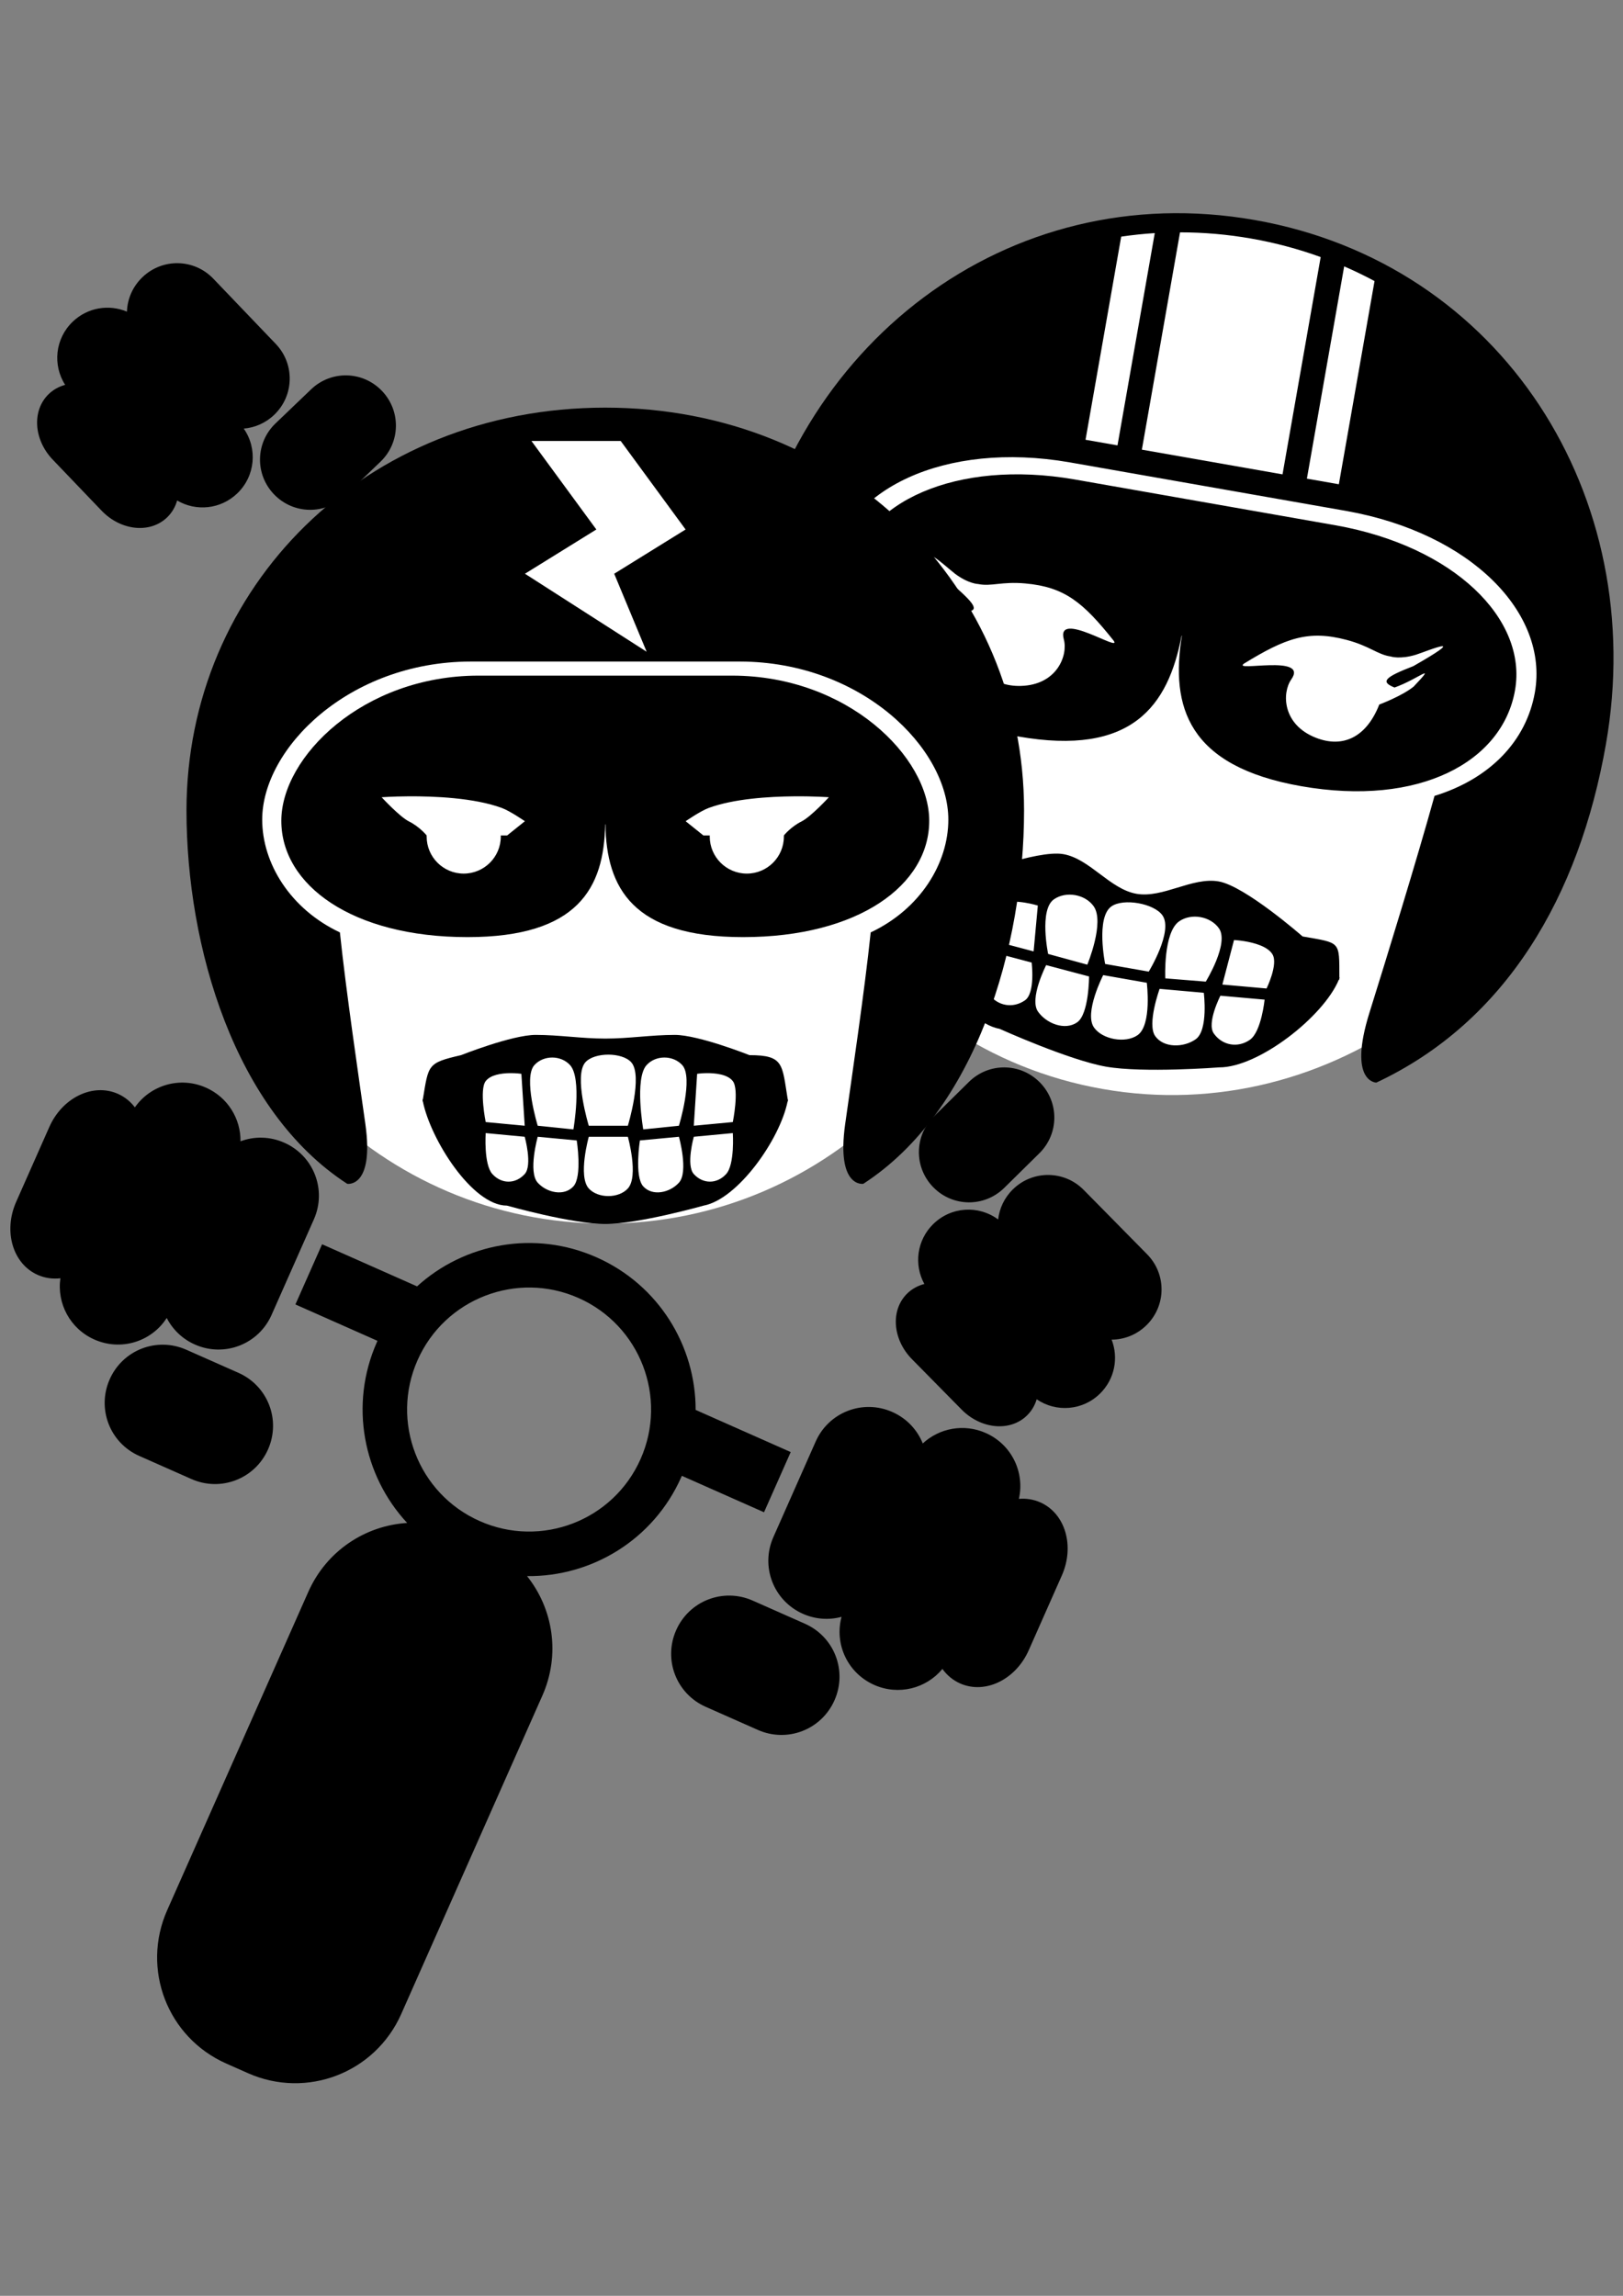
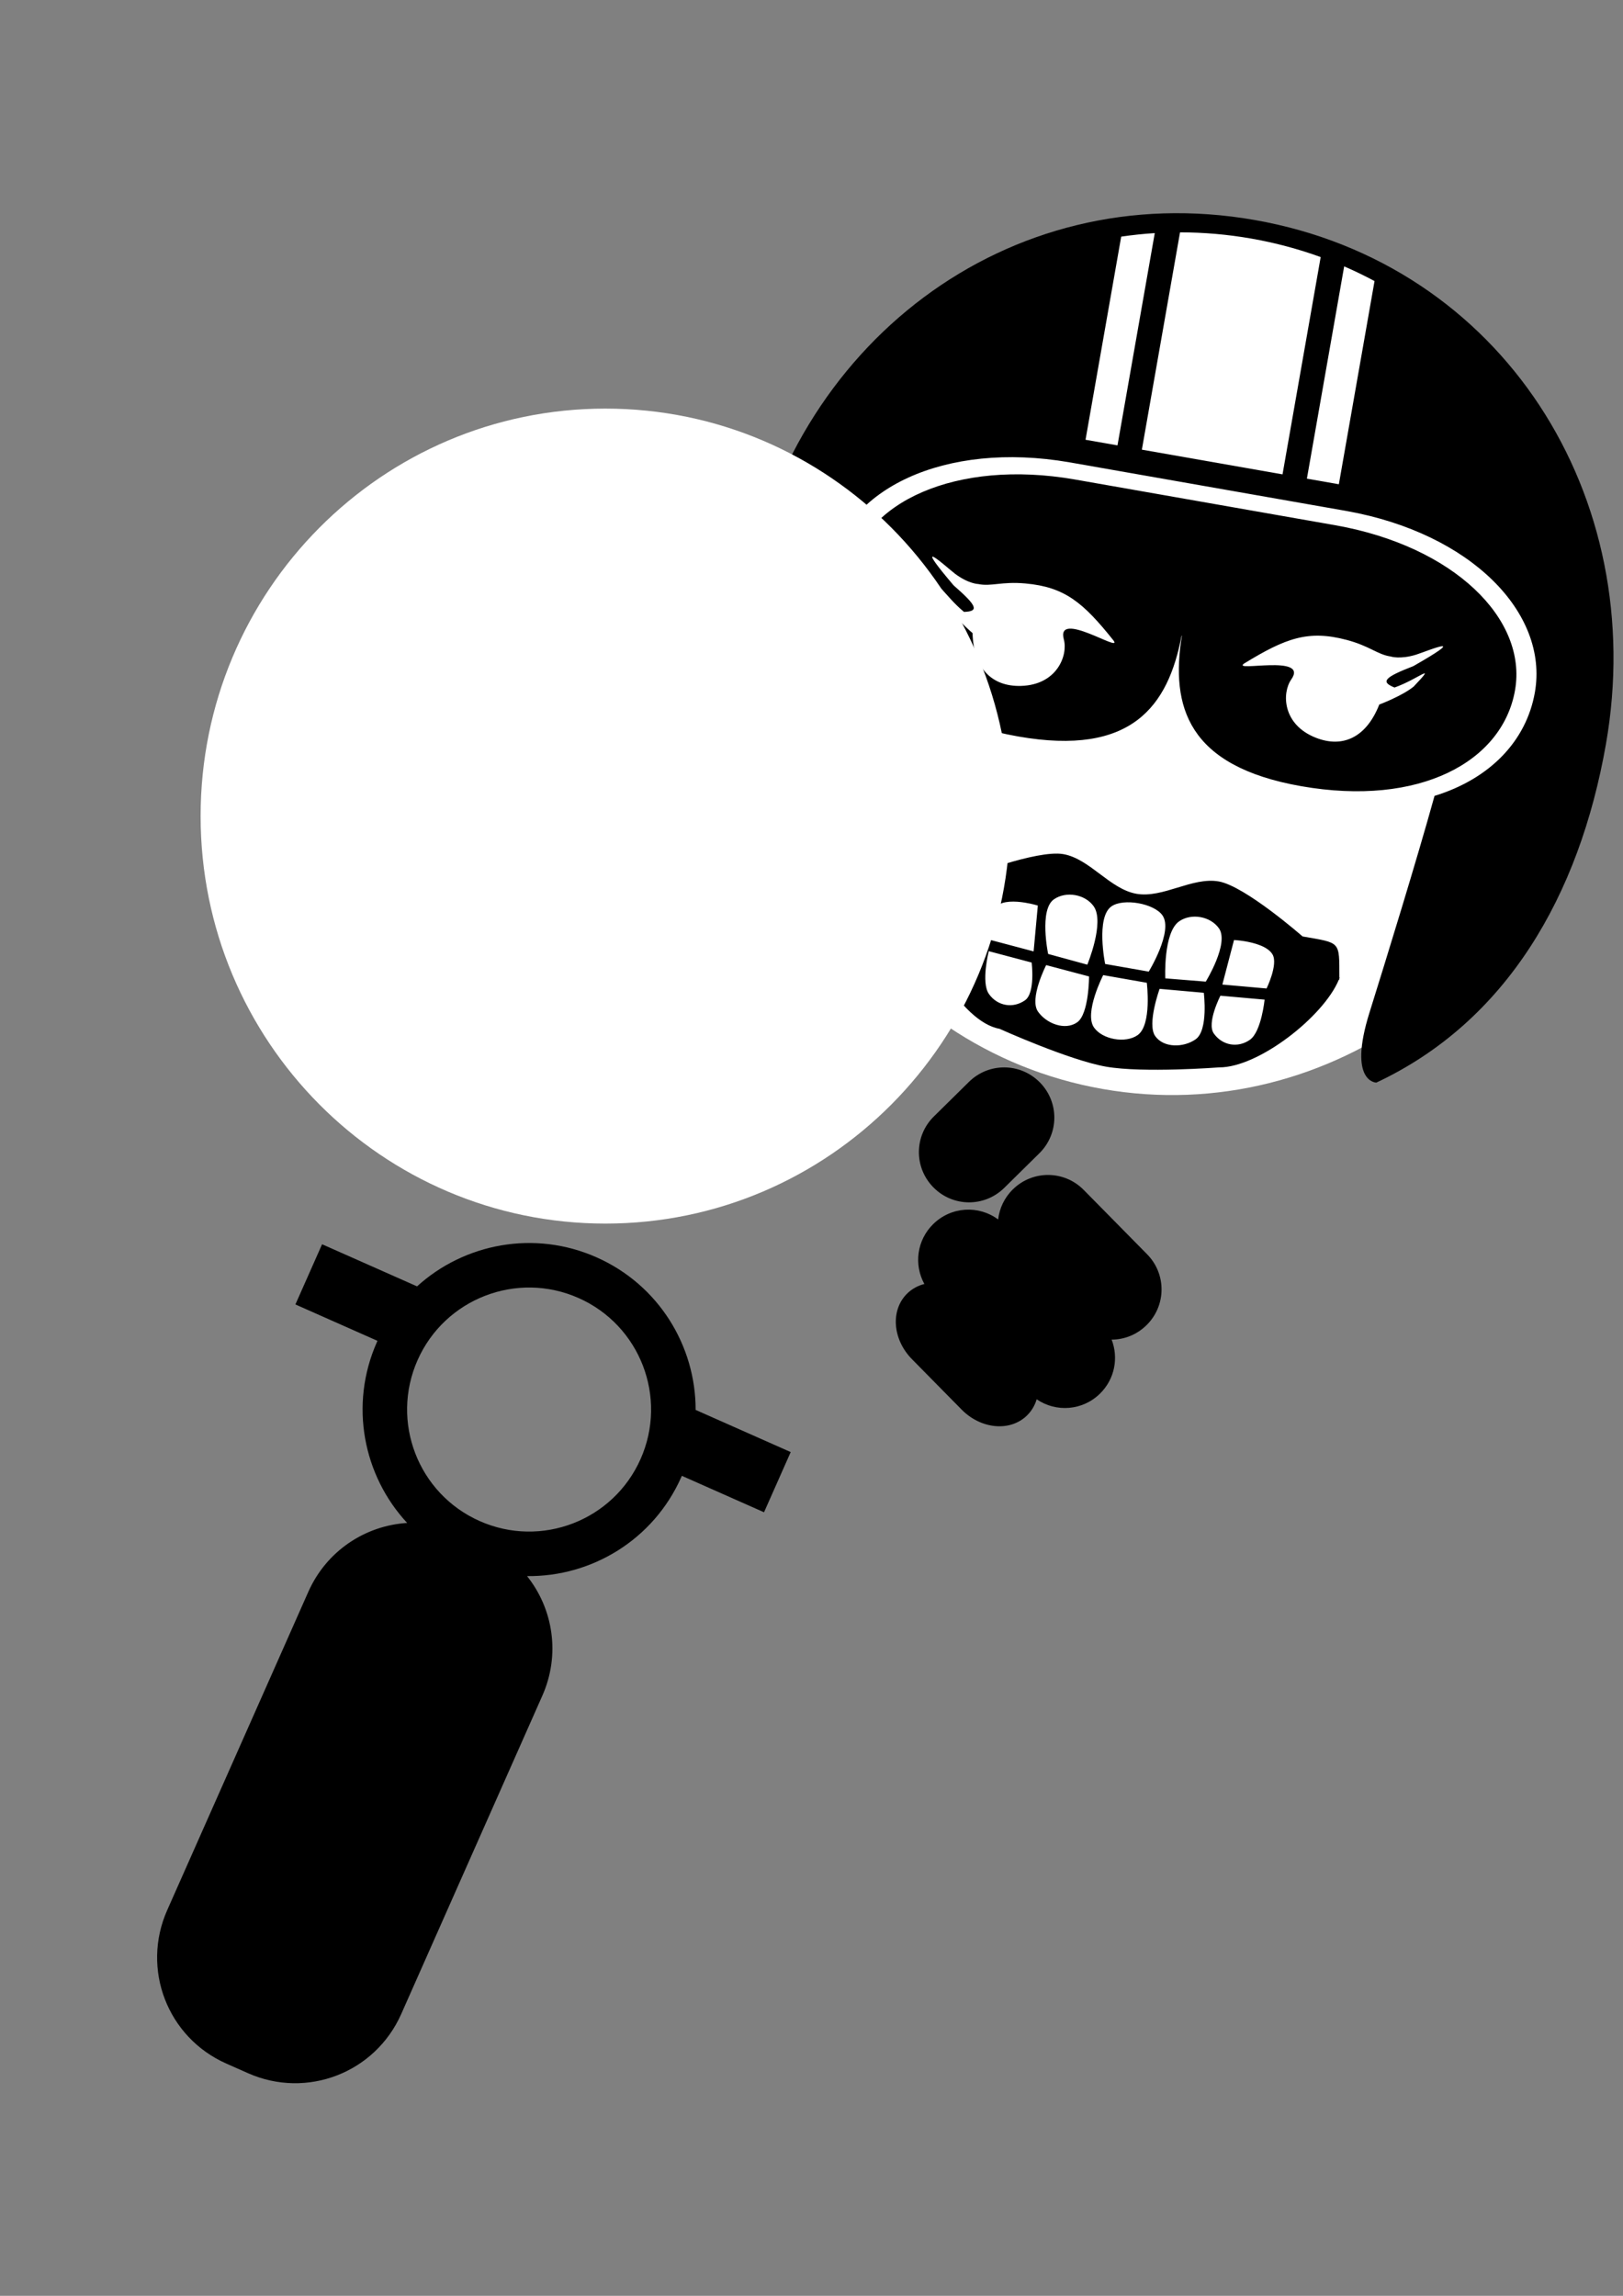
<svg xmlns="http://www.w3.org/2000/svg" xmlns:ns1="http://www.inkscape.org/namespaces/inkscape" xmlns:ns2="http://sodipodi.sourceforge.net/DTD/sodipodi-0.dtd" width="744.094" height="1052.362" id="svg2" version="1.1" ns1:version="0.48.3.1 r9886" ns2:docname="motards.svg">
  <rect width="100%" height="100%" fill="#808080" stroke="none" />
  <title id="title3116">Motards</title>
  <defs id="defs4" />
  <ns2:namedview id="base" pagecolor="#ffffff" bordercolor="#666666" borderopacity="1.0" ns1:pageopacity="0.0" ns1:pageshadow="2" ns1:zoom="0.46656941" ns1:cx="707.47429" ns1:cy="526.18109" ns1:document-units="px" ns1:current-layer="capa1" showgrid="false" ns1:window-width="1366" ns1:window-height="712" ns1:window-x="0" ns1:window-y="27" ns1:window-maximized="1" showguides="true" ns1:guide-bbox="true" />
  <g ns1:label="Capa 1" ns1:groupmode="layer" id="capa1">
    <g id="g3122" transform="translate(-1.646,11.627)">
      <g transform="matrix(0.985,0.173,-0.173,0.985,-530.384,-389.154)" id="g3071">
        <path ns2:type="arc" style="fill:#ffffff;fill-opacity:1;stroke:none" id="path3069" ns2:cx="959.06519" ns2:cy="472.64871" ns2:rx="182.99712" ns2:ry="182.99712" d="m 1142.062,472.649 c 0,101.067 -81.931,182.997 -182.997,182.997 -101.067,0 -182.997,-81.931 -182.997,-182.997 0,-101.067 81.931,-182.997 182.997,-182.997 101.067,0 182.997,81.931 182.997,182.997 z" transform="matrix(1.047,0,0,1.099,169.349,-36.609)" />
        <g id="g3065">
          <path ns1:connector-curvature="0" id="path2985-1" d="m 1173.236,279.604 c -115.311,0 -200.121,93.486 -200.121,208.796 0,70.713 23.048,133.192 76.833,170.961 0,0 12.972,2.247 8.648,-31.052 -3.204,-24.676 -9.241,-72.61 -12.161,-102.993 -23.741,-12.127 -37.133,-32.101 -37.133,-54.699 0,-36.869 41.323,-66.777 99.507,-66.941 l 0.486,0 127.91,0 0.486,0 c 58.184,0.165 99.507,30.072 99.507,66.941 0,22.591 -13.376,42.571 -37.106,54.699 -2.92,30.383 -8.984,78.317 -12.188,102.993 -4.324,33.299 8.648,31.052 8.648,31.052 53.785,-37.77 76.832,-100.248 76.832,-170.961 0,-115.311 -84.838,-208.796 -200.148,-208.796 z m -60.834,131.396 c -54.94,0.148 -93.966,27.056 -93.966,60.239 0,33.275 33.817,60.266 88.967,60.266 52.871,0 65.291,-25.565 65.779,-58.428 l 0.135,0 c 0.488,32.863 12.908,58.428 65.779,58.428 55.15,0 88.967,-26.991 88.967,-60.266 0,-33.183 -39.027,-60.091 -93.966,-60.239 l -0.459,0 -120.776,0 -0.459,0 z m -57.915,46.132 c 1.105,-0.322 9.227,4.769 11.486,5.919 6.87,3.496 11.296,2.811 11.296,2.811 6.136,0.173 10.266,-3.074 21.215,-4 18.102,-1.53 27.627,3.993 44.402,18.81 5.099,5.071 -28.693,-9.621 -22.566,3.432 3.167,6.747 0.58,21.067 -15.756,24.377 -12.765,2.586 -22.695,-3.91 -25.971,-20.026 0,0 -9.555,-5.602 -14.107,-10.837 -8.85,-13.422 -1.707,-3.871 8.567,1.946 6.938,-1.451 5.386,-3.79 -6.81,-11.161 -9.977,-8.285 -12.512,-11.049 -11.756,-11.27 z m 237.308,0 c 1.334,-0.163 -0.795,2.348 -11.54,11.27 -12.197,7.372 -13.748,9.71 -6.81,11.161 10.274,-5.817 17.417,-15.368 8.567,-1.946 -4.552,5.235 -14.107,10.837 -14.107,10.837 -3.276,16.116 -13.207,22.612 -25.971,20.026 -16.335,-3.31 -18.923,-17.629 -15.756,-24.377 6.127,-13.053 -27.665,1.639 -22.566,-3.432 16.776,-14.817 26.301,-20.339 44.402,-18.81 10.948,0.925 15.079,4.173 21.215,4 0,0 4.427,0.685 11.296,-2.811 2.139,-1.089 9.555,-5.708 11.27,-5.919 z m -154.692,123.91 c -12.317,0 -42.24,18.188 -42.24,18.188 -17.546,3.676 -16.844,-0.789 -19.837,15.621 l -0.189,0 c 0.028,0.15 0.078,0.307 0.108,0.459 -0.035,0.197 -0.071,0.311 -0.108,0.513 l 0.189,0 c 3.952,17.922 29.132,49.132 47.132,49.132 0,0 33.828,8.648 51.105,8.648 17.277,0 51.105,-8.648 51.105,-8.648 17.747,-3.003 43.151,-31.21 47.105,-49.132 l 0.216,0 c -0.038,-0.207 -0.072,-0.339 -0.108,-0.54 0.029,-0.143 0.082,-0.291 0.108,-0.432 l -0.162,0 c -2.984,-16.599 -1.925,-15.621 -19.864,-15.621 0,0 -29.923,-18.188 -42.24,-18.188 -12.317,0 -23.843,12.107 -36.16,12.107 -12.317,0 -23.843,-12.107 -36.16,-12.107 z m 37.727,16.215 c 4.74,0 9.501,1.177 11.891,3.567 6.24,6.24 -1.73,26.485 -1.73,26.485 l -20.296,0 c 0,0 -7.969,-20.245 -1.73,-26.485 2.39,-2.39 7.124,-3.567 11.864,-3.567 z m -29.133,1.351 c 3.442,0 6.88,1.204 9.27,3.594 6.327,6.327 1.73,26.836 1.73,26.836 l -18.539,-1.73 c 0,0 -7.649,-19.187 -1.73,-25.106 2.39,-2.39 5.827,-3.594 9.27,-3.594 z m 58.293,0 c 3.442,0 6.88,1.204 9.27,3.594 5.919,5.919 -1.73,25.106 -1.73,25.106 l -18.539,1.73 c 0,0 -4.597,-20.509 1.73,-26.836 2.39,-2.39 5.827,-3.594 9.27,-3.594 z m -80.427,7.378 c 3.412,-0.055 6.108,0.297 6.108,0.297 l 1.73,21.026 -20.269,-1.73 c 0,0 -3.406,-11.801 0,-15.837 2.488,-2.948 8.044,-3.685 12.432,-3.756 z m 102.128,0 c 4.522,-0.06 11.076,0.484 13.837,3.756 3.405,4.036 0,15.837 0,15.837 l -20.269,1.73 1.73,-21.026 c 0,0 1.989,-0.261 4.702,-0.297 z m -114.56,24.782 20.269,1.73 c 0,0 4.142,13.425 0,17.566 -4.78,4.78 -12.03,4.78 -16.81,0 -4.549,-4.549 -3.459,-19.296 -3.459,-19.296 z m 128.397,0 c 0,0 1.09,14.746 -3.459,19.296 -4.775,4.775 -12.035,4.775 -16.81,0 -4.142,-4.142 0,-17.566 0,-17.566 l 20.269,-1.73 z m -101.371,1.73 20.269,1.73 c 0,0 2.966,16.951 -1.73,21.647 -4.78,4.78 -13.759,3.05 -18.539,-1.73 -5.104,-5.104 0,-21.647 0,-21.647 z m 26.539,0 20.296,0 c 0,0 5.745,18.632 0,24.377 -4.78,4.78 -15.516,4.78 -20.296,0 -5.745,-5.745 0,-24.377 0,-24.377 z m 46.835,0 c 0,0 5.104,16.543 0,21.647 -4.78,4.78 -13.759,6.51 -18.539,1.73 -4.696,-4.696 -1.73,-21.647 -1.73,-21.647 l 20.269,-1.73 z" style="fill:#000000;fill-opacity:1;stroke:none" />
          <path ns1:connector-curvature="0" id="rect3050" d="m 1173.25,288.25 c -11.172,0 -22.112,0.978 -32.75,2.844 l 0,101.125 65.469,0 0,-101.125 c -10.628,-1.862 -21.557,-2.844 -32.719,-2.844 z m -44.094,5.188 c -5.041,1.21 -10.001,2.644 -14.875,4.25 l 0,94.531 14.875,0 0,-98.781 z m 88.156,0 0,98.781 14.875,0 0,-94.562 c -4.872,-1.604 -9.837,-3.011 -14.875,-4.219 z" style="fill:#ffffff;fill-opacity:1;stroke:none" />
        </g>
      </g>
      <g transform="matrix(0.998,0.063,-0.063,0.998,37.124,-14.31)" id="g3144">
        <path ns1:connector-curvature="0" style="fill:#000000;fill-opacity:1;stroke:none" d="M 274.052,562.89 C 244.788,552.065 213.143,560.308 192.736,581.355 l -44.667,-16.522 -10.47,28.306 38.599,14.278 c -0.074,0.194 -0.143,0.388 -0.216,0.583 -10.924,29.532 -2.415,61.483 19.061,81.867 -19.057,2.4 -36.097,15.069 -43.246,34.396 L 96.42,873.971 c -10.236,27.672 3.783,58.195 31.455,68.431 l 10.22,3.78 c 27.672,10.236 58.18,-3.817 68.415,-31.489 l 55.377,-149.709 c 7.149,-19.327 2.455,-40.035 -10.452,-54.259 29.563,-1.51 56.804,-20.241 67.725,-49.765 0.072,-0.195 0.145,-0.387 0.216,-0.583 l 38.647,14.296 10.47,-28.306 -44.692,-16.531 c -8.3e-4,-0.004 -0.024,-0.006 -0.024,-0.009 -1.801,-29.256 -20.465,-56.114 -49.725,-66.937 z m -7.076,19.129 c 28.965,10.714 43.745,42.89 33.031,71.856 -10.714,28.965 -42.866,43.754 -71.832,33.04 -28.965,-10.714 -43.778,-42.875 -33.064,-71.841 10.714,-28.965 42.899,-43.769 71.865,-33.055 z" id="rect3034" />
        <g id="g3076" transform="matrix(0.777,0.287,-0.287,0.777,133.688,54.151)">
-           <path ns1:connector-curvature="0" id="rect3043" d="m 136.016,519.098 c -15.671,0 -28.638,11.107 -31.531,25.906 -3.519,-1.941 -7.469,-3.031 -11.625,-3.031 -15.118,0 -27.281,14.345 -27.281,32.156 l 0,45.281 c 0,17.811 12.163,32.156 27.281,32.156 4.393,0 8.55,-1.22 12.219,-3.375 3.802,13.518 16.172,23.375 30.938,23.375 16.109,0 29.392,-11.706 31.781,-27.125 5.517,4.46 12.54,7.125 20.219,7.125 17.811,0 32.156,-14.345 32.156,-32.156 l 0,-57.875 c 0,-17.811 -14.345,-32.125 -32.156,-32.125 -8.76,0 -16.681,3.449 -22.469,9.094 -4.919,-11.43 -16.258,-19.406 -29.531,-19.406 z m 48.781,137.031 c -17.811,0 -32.125,14.314 -32.125,32.125 0,17.811 14.314,32.156 32.125,32.156 l 31.594,0 c 17.811,0 32.125,-14.345 32.125,-32.156 0,-17.811 -14.314,-32.125 -32.125,-32.125 l -31.594,0 z" style="fill:#000000;fill-opacity:1;stroke:none" />
-           <path style="fill:#000000;fill-opacity:1;stroke:none" d="m 608.078,519.098 c 15.671,0 28.638,11.107 31.531,25.906 3.519,-1.941 7.469,-3.031 11.625,-3.031 15.118,0 27.281,14.345 27.281,32.156 l 0,45.281 c 0,17.811 -12.163,32.156 -27.281,32.156 -4.393,0 -8.55,-1.22 -12.219,-3.375 -3.802,13.518 -16.172,23.375 -30.938,23.375 -16.109,0 -29.392,-11.706 -31.781,-27.125 -5.517,4.46 -12.54,7.125 -20.219,7.125 -17.811,0 -32.156,-14.345 -32.156,-32.156 l 0,-57.875 c 0,-17.811 14.345,-32.125 32.156,-32.125 8.76,0 16.681,3.449 22.469,9.094 4.919,-11.43 16.258,-19.406 29.531,-19.406 z m -48.781,137.031 c 17.811,0 32.125,14.314 32.125,32.125 0,17.811 -14.314,32.156 -32.125,32.156 l -31.594,0 c -17.811,0 -32.125,-14.345 -32.125,-32.156 0,-17.811 14.314,-32.125 32.125,-32.125 l 31.594,0 z" id="path3054" ns1:connector-curvature="0" />
-         </g>
+           </g>
      </g>
-       <path ns1:connector-curvature="0" id="rect3043-0" d="m 34.994,135.818 c -8.094,7.75 -9.298,19.899 -3.473,28.973 -2.777,0.738 -5.357,2.128 -7.503,4.184 -7.808,7.477 -6.996,20.901 1.813,30.1 l 22.393,23.387 c 8.808,9.199 22.185,10.593 29.993,3.116 2.269,-2.173 3.812,-4.858 4.642,-7.786 8.648,5.101 19.912,4.075 27.538,-3.227 8.32,-7.966 9.391,-20.582 3,-29.726 5.055,-0.425 10,-2.522 13.966,-6.319 9.199,-8.808 9.513,-23.312 0.705,-32.51 L 99.446,116.117 c -8.808,-9.199 -23.296,-9.497 -32.495,-0.689 -4.524,4.332 -6.91,10.031 -7.107,15.808 -8.193,-3.471 -17.994,-1.983 -24.849,4.582 z m 92.962,46.649 c -9.199,8.808 -9.513,23.28 -0.705,32.479 8.808,9.199 23.295,9.529 32.494,0.721 l 16.317,-15.624 c 9.199,-8.808 9.497,-23.296 0.689,-32.495 -8.808,-9.199 -23.28,-9.513 -32.479,-0.705 l -16.317,15.624 z" style="fill:#000000;fill-opacity:1;stroke:none" />
      <path style="fill:#000000;fill-opacity:1;stroke:none" d="m 505.99,627.155 c -7.982,7.865 -20.161,8.716 -29.062,2.631 -0.818,2.755 -2.283,5.293 -4.399,7.379 -7.7,7.588 -21.095,6.386 -30.034,-2.685 L 419.768,611.416 c -8.939,-9.071 -9.944,-22.483 -2.244,-30.07 2.238,-2.205 4.967,-3.67 7.917,-4.414 -4.848,-8.793 -3.495,-20.022 4.025,-27.433 8.205,-8.085 20.846,-8.79 29.801,-2.136 0.572,-5.041 2.811,-9.923 6.722,-13.777 9.071,-8.939 23.578,-8.833 32.517,0.239 l 29.048,29.477 c 8.939,9.072 8.817,23.562 -0.254,32.501 -4.462,4.397 -10.227,6.616 -16.008,6.645 3.231,8.29 1.46,18.044 -5.301,24.706 z M 462.06,532.878 c -9.071,8.939 -23.546,8.833 -32.486,-0.238 -8.939,-9.071 -8.849,-23.562 0.223,-32.502 l 16.091,-15.857 c 9.071,-8.939 23.562,-8.817 32.501,0.254 8.939,9.071 8.833,23.546 -0.238,32.486 L 462.06,532.878 z" id="path3054-0" ns1:connector-curvature="0" />
      <g transform="translate(-776.664,-171.19)" id="g3117">
        <path ns2:type="arc" style="fill:#ffffff;fill-opacity:1;stroke:none" id="path3112" ns2:cx="992.34967" ns2:cy="432.94739" ns2:rx="150.03127" ns2:ry="150.03127" d="m 1142.381,432.947 c 0,82.86 -67.171,150.031 -150.031,150.031 -82.86,0 -150.031,-67.171 -150.031,-150.031 0,-82.86 67.171,-150.031 150.031,-150.031 82.86,0 150.031,67.171 150.031,150.031 z" transform="matrix(1.237,0,0,1.245,-171.667,-5.373)" />
-         <path style="fill:#000000;fill-opacity:1;stroke:none" d="m 1055.793,346.419 c -110.624,0 -191.987,82.691 -191.987,184.676 0,62.541 22.111,137.711 73.71,171.116 0,0 12.445,1.994 8.297,-27.456 -3.074,-21.824 -8.865,-60.916 -11.667,-87.788 -22.776,-10.726 -35.623,-31.712 -35.623,-51.698 0,-32.609 39.643,-72.319 95.462,-72.465 l 0.467,0 122.711,0 0.467,0 c 55.819,0.146 95.462,39.856 95.462,72.465 0,19.981 -12.832,40.971 -35.597,51.698 -2.802,26.871 -8.619,65.963 -11.693,87.788 -4.148,29.451 8.297,27.456 8.297,27.456 51.599,-33.405 73.71,-108.575 73.71,-171.116 0,-101.985 -81.389,-184.676 -192.013,-184.676 z m -58.361,122.841 c -52.706,0.131 -90.147,37.205 -90.147,66.554 0,29.43 32.443,53.305 85.351,53.305 50.722,0 62.637,-22.607 63.106,-51.672 l 0.13,0 c 0.469,29.065 12.383,51.672 63.106,51.672 52.908,0 85.351,-23.875 85.351,-53.305 0,-29.348 -37.441,-66.423 -90.147,-66.554 l -0.441,0 -115.866,0 -0.441,0 z m -32.097,55.328 c 11.963,-0.089 30.295,0.655 43.012,5.315 3.829,1.403 10.604,6.093 10.604,6.093 l -8.141,6.534 -2.93,0 c 0,0.163 0.026,0.329 0.026,0.493 0,9.381 -7.627,16.982 -17.008,16.982 -9.381,0 -16.982,-7.601 -16.982,-16.982 0,-0.052 -0.018,-0.315 -0.026,-0.544 -0.131,-0.162 -3.297,-4.017 -8.115,-6.404 -4.198,-2.079 -12.497,-11.071 -12.497,-11.071 0,0 4.878,-0.361 12.056,-0.415 z m 177.183,0 c 9.183,-0.077 15.815,0.415 15.815,0.415 0,0 -8.299,8.991 -12.497,11.071 -4.818,2.387 -7.984,6.242 -8.115,6.404 -0.01,0.23 -0.026,0.492 -0.026,0.544 0,9.381 -7.601,16.982 -16.982,16.982 -9.381,0 -17.008,-7.601 -17.008,-16.982 0,-0.164 0.022,-0.33 0.026,-0.493 l -2.93,0 -8.141,-6.534 c 0,0 6.775,-4.69 10.604,-6.093 11.445,-4.194 27.447,-5.216 39.253,-5.315 z m -118.615,109.359 c -10.868,0 -34.223,9.282 -34.223,9.282 -15.481,3.576 -14.86,4.288 -17.501,20.249 l -0.156,0 c 0.024,0.146 0.051,0.292 0.078,0.441 -0.031,0.191 -0.045,0.296 -0.078,0.493 l 0.156,0 c 3.487,17.431 22.644,47.783 38.527,47.783 0,0 29.868,8.426 45.112,8.426 15.245,0 45.086,-8.426 45.086,-8.426 15.659,-2.921 35.013,-30.351 38.501,-47.783 l 0.181,0 c -0.033,-0.201 -0.046,-0.322 -0.078,-0.519 0.025,-0.14 0.055,-0.277 0.078,-0.415 l -0.13,0 c -2.633,-16.144 -1.698,-20.249 -17.526,-20.249 0,0 -23.355,-9.282 -34.223,-9.282 -10.868,0 -21.022,1.685 -31.89,1.685 -10.868,0 -21.048,-1.685 -31.916,-1.685 z m 33.29,9.048 c 4.182,0 8.392,1.15 10.5,3.474 5.506,6.069 -1.53,29.116 -1.53,29.116 l -17.915,0 c 0,0 -7.035,-23.047 -1.53,-29.116 2.109,-2.325 6.292,-3.474 10.474,-3.474 z m -25.719,1.322 c 3.038,0 6.084,1.15 8.193,3.474 5.583,6.154 1.53,29.479 1.53,29.479 l -16.36,-1.685 c 0,0 -6.752,-22.036 -1.53,-27.793 2.109,-2.325 5.129,-3.474 8.167,-3.474 z m 51.438,0 c 3.038,0 6.084,1.15 8.193,3.474 5.223,5.757 -1.53,27.793 -1.53,27.793 l -16.36,1.685 c 0,0 -4.053,-23.325 1.53,-29.479 2.109,-2.325 5.129,-3.474 8.167,-3.474 z m -70.961,7.156 c 3.011,-0.054 5.393,0.311 5.393,0.311 l 1.53,23.801 -17.889,-1.685 c 0,0 -3.005,-14.845 0,-18.771 2.195,-2.867 7.096,-3.587 10.967,-3.656 z m 90.121,0 c 3.99,-0.059 9.775,0.473 12.211,3.656 3.005,3.926 0,18.771 0,18.771 l -17.889,1.685 1.53,-23.801 c 0,0 1.754,-0.276 4.148,-0.311 z m -101.088,27.482 17.889,1.685 c 0,0 3.655,13.057 0,17.086 -4.218,4.649 -10.612,4.649 -14.83,0 -4.014,-4.425 -3.059,-18.771 -3.059,-18.771 z m 113.3,0 c 0,0 0.955,14.346 -3.059,18.771 -4.213,4.644 -10.617,4.644 -14.83,0 -3.655,-4.029 0,-17.086 0,-17.086 l 17.889,-1.685 z m -89.447,1.685 17.89,1.685 c 0,0 2.614,16.485 -1.53,21.052 -4.218,4.649 -12.142,2.964 -16.36,-1.685 -4.503,-4.964 0,-21.052 0,-21.052 z m 23.412,0 17.915,0 c 0,0 5.069,18.109 0,23.697 -4.218,4.649 -13.698,4.649 -17.915,0 -5.069,-5.588 0,-23.697 0,-23.697 z m 41.327,0 c 0,0 4.503,16.088 0,21.052 -4.218,4.649 -12.142,6.334 -16.36,1.685 -4.144,-4.568 -1.53,-21.052 -1.53,-21.052 l 17.889,-1.685 z" id="path2985-4" ns1:connector-curvature="0" />
-         <path style="fill:#ffffff;fill-opacity:1;stroke:none" d="m 1021.958,361.697 40.919,0 29.753,40.573 -32.729,20.286 14.877,35.758 -55.796,-35.758 32.729,-20.286 z" id="rect3114" ns1:connector-curvature="0" ns2:nodetypes="cccccccc" />
      </g>
    </g>
  </g>
</svg>